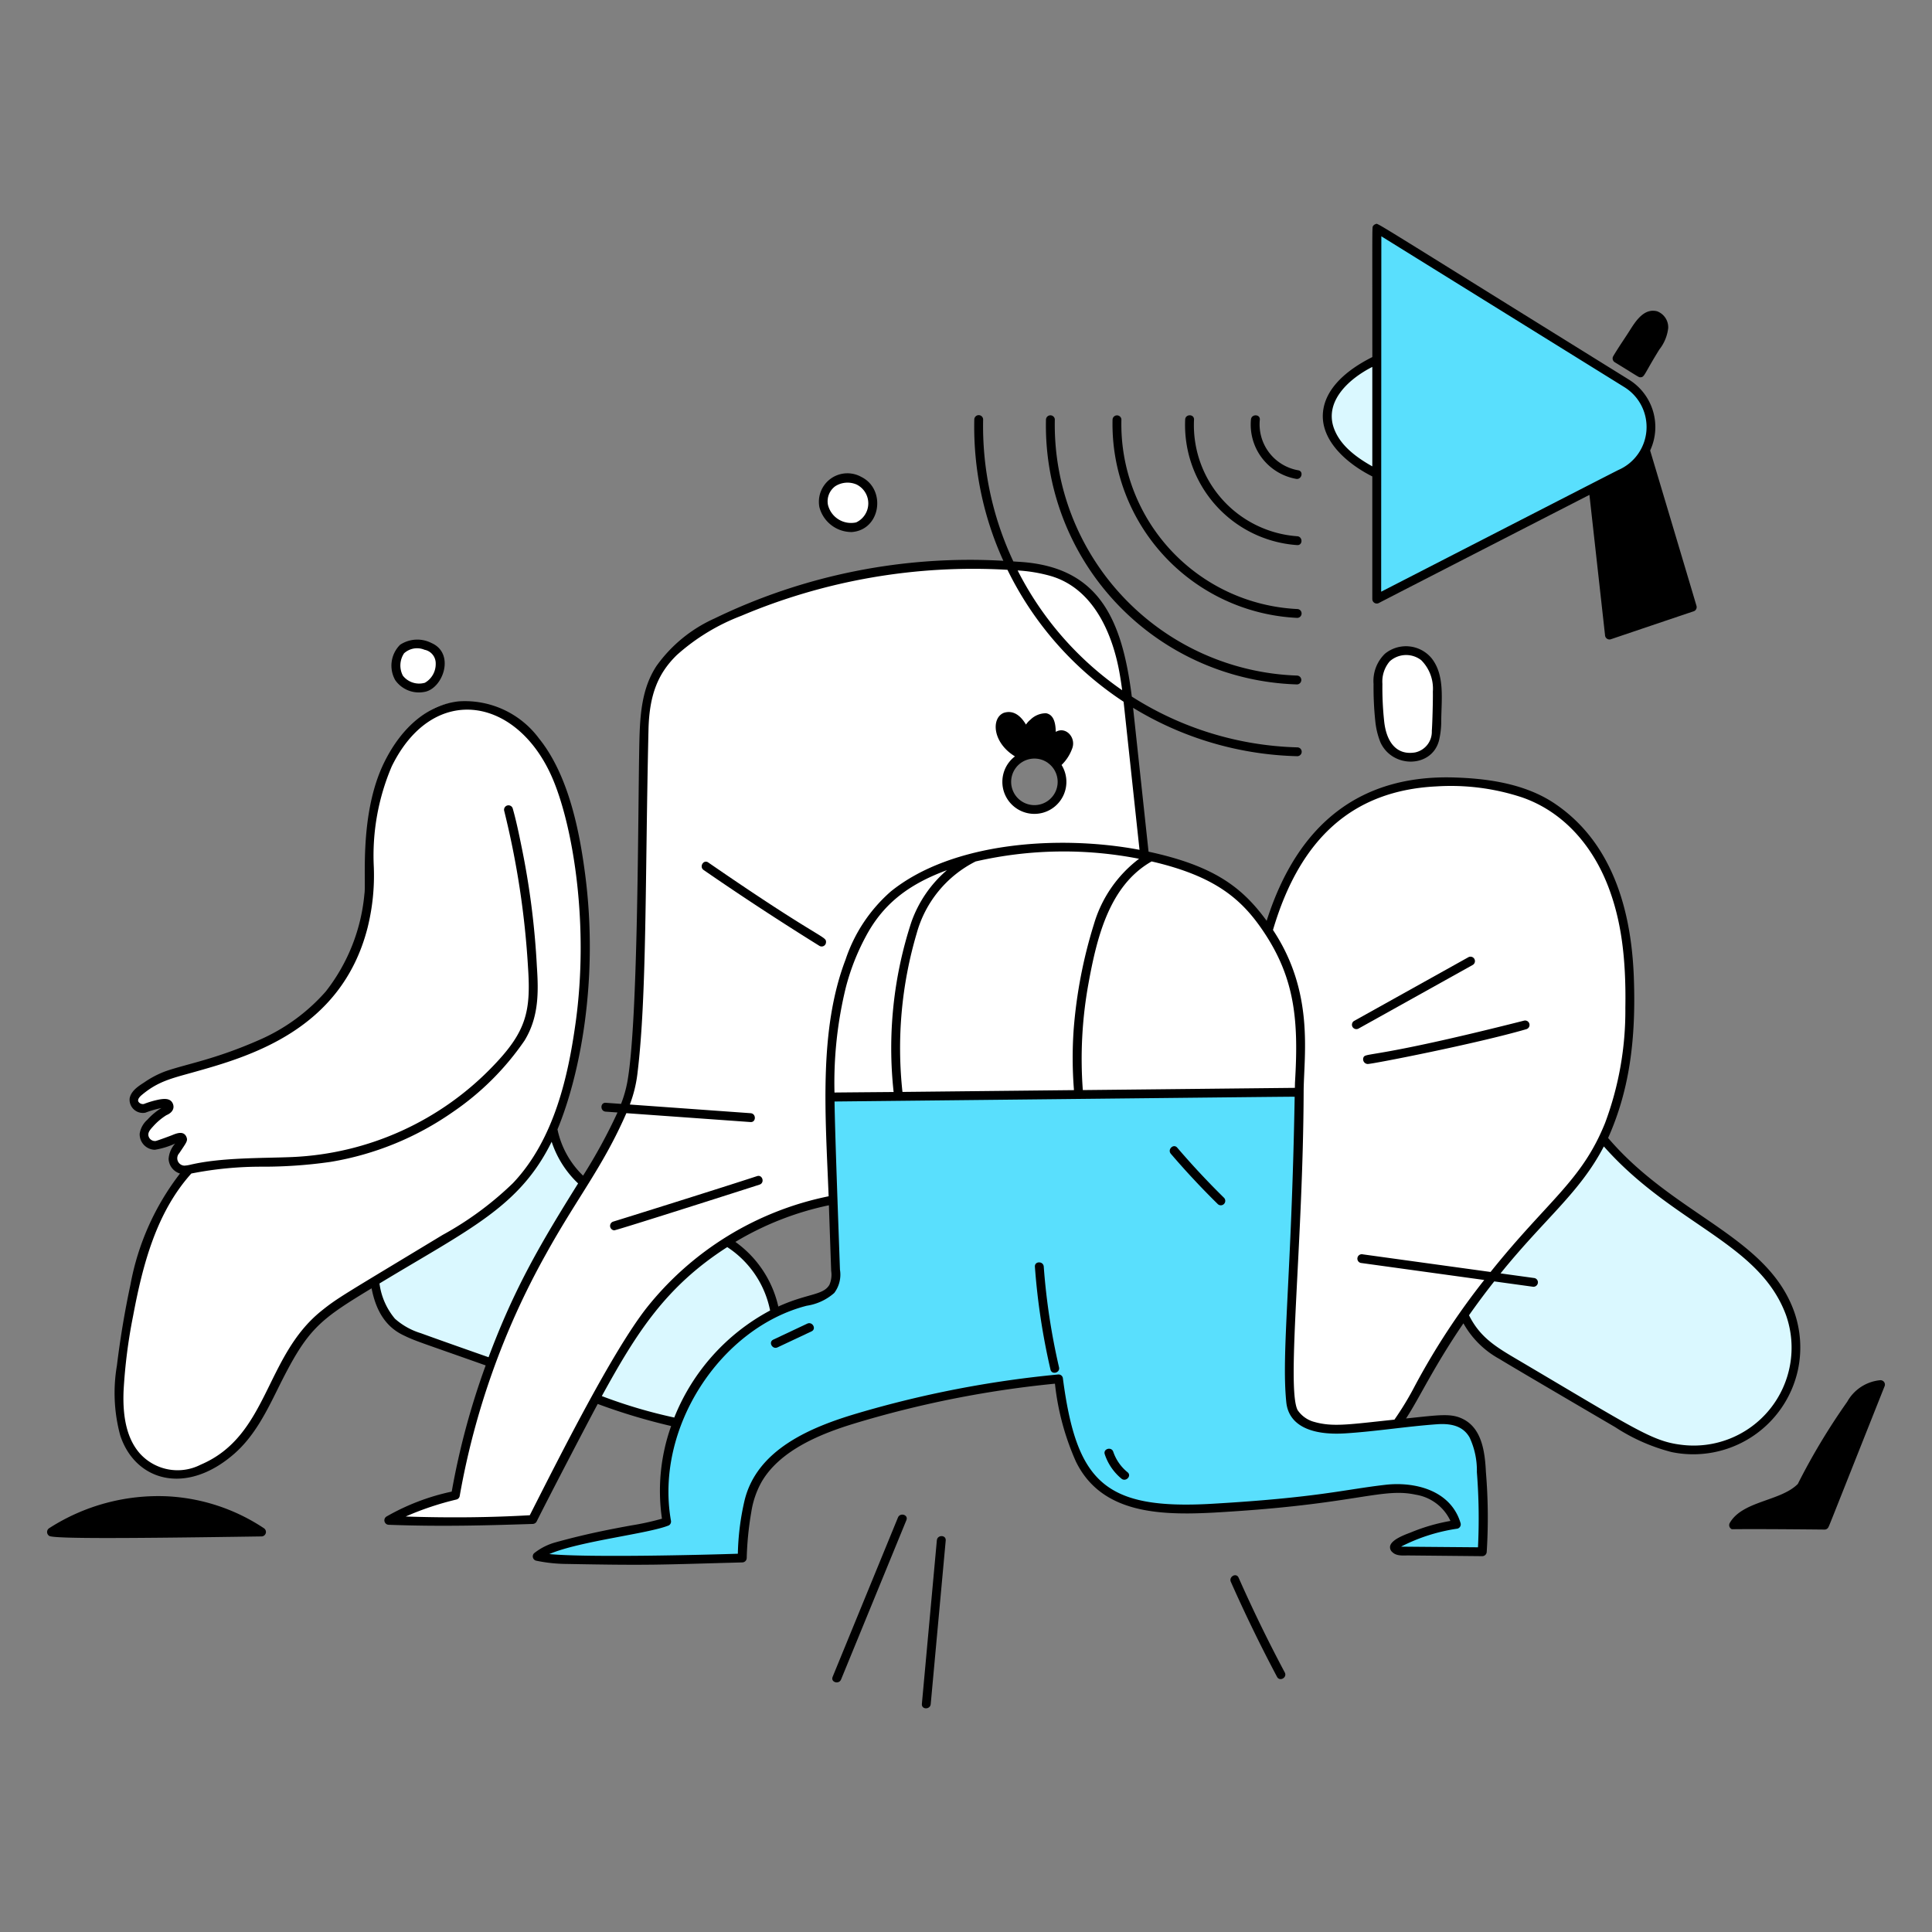
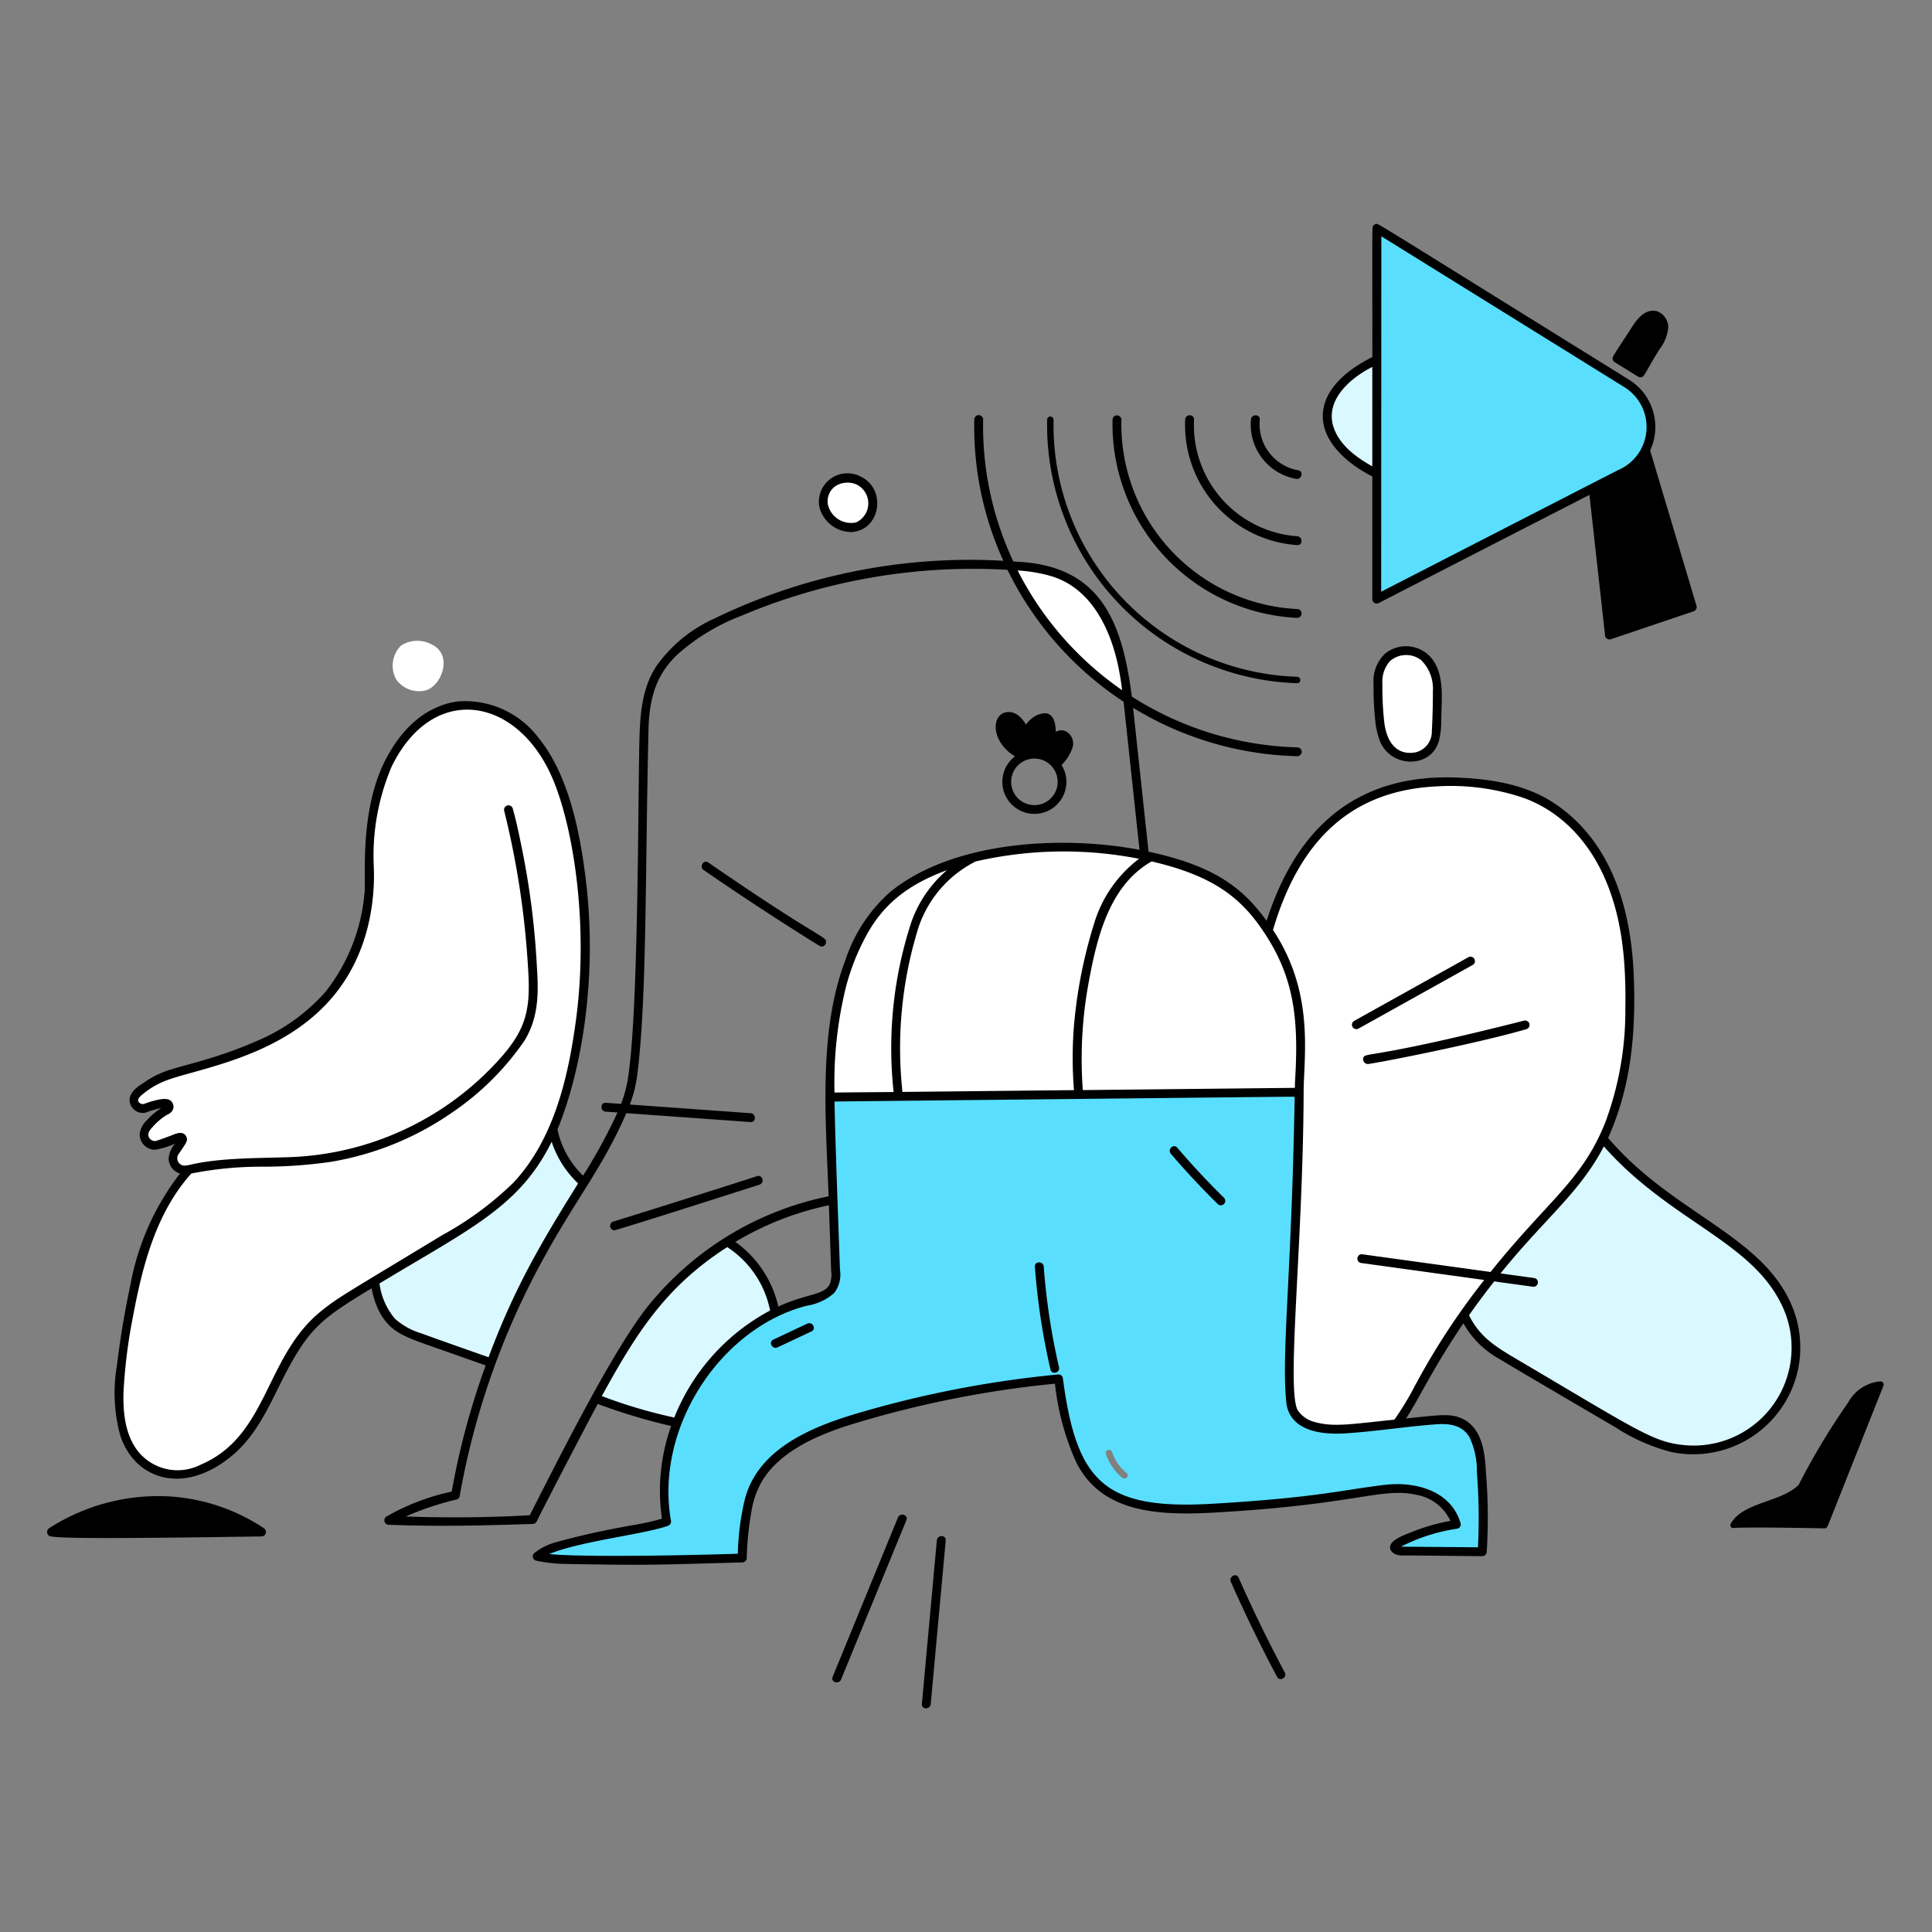
<svg xmlns="http://www.w3.org/2000/svg" fill="none" viewBox="0 0 200 200" id="Marketing-Target--Streamline-New-York">
  <rect x="0" y="0" width="200" height="200" fill="#808080" stroke="none" />
  <desc>
    Marketing Target Streamline Illustration: https://streamlinehq.com
  </desc>
  <path fill="#daf8ff" d="M186 137.211c-0.986 -4.713 -4.876 -7.786 -8.756 -10.452 -3.936 -2.7 -7.615 -5.036 -10.919 -8.937 -2.507 5.308 -6.247 7.888 -11.226 14.09l3.735 0.516a0.336 0.336 0 0 1 0.202 0.156 0.336 0.336 0 0 1 0.031 0.253 0.342 0.342 0 0 1 -0.41 0.233l-4.027 -0.556c-1.213 1.54 -2.6 3.463 -3.138 4.238 1.5 2.907 3.708 3.8 9.631 7.285 7.315 4.3 9.263 5.6 11.927 6.16 1.783 0.374 3.63 0.296 5.375 -0.225a10.934 10.934 0 0 0 7.365 -7.385c0.517 -1.747 0.589 -3.594 0.21 -5.376Z" stroke-width="1" />
  <path fill="#daf8ff" d="M75.9 128.551a31.96 31.96 0 0 0 -10.3 10.1c-1.39 2.19 -2.572 4.281 -3.8 6.533a62.226 62.226 0 0 0 7.828 2.344 21.4 21.4 0 0 1 10.856 -12.1 11.155 11.155 0 0 0 -4.584 -6.877Z" stroke-width="1" />
  <path fill="#daf8ff" d="M57.563 116.9a20.292 20.292 0 0 1 -7.1 8.878c-2.584 1.845 -4.243 2.738 -11.923 7.385 0.374 2.107 1.262 3.969 3.193 4.914 1.055 0.497 2.142 0.923 3.253 1.275 1.271 0.426 4.887 1.725 5.435 1.917a83.866 83.866 0 0 1 3.344 -7.871 116.234 116.234 0 0 1 6.606 -11.5 9.378 9.378 0 0 1 -2.808 -4.998Z" stroke-width="1" />
  <path fill="#ffffff" d="M160.833 83.26c-2.949 -1.973 -6.652 -2.52 -10.14 -2.646 -10.285 -0.37 -16.472 5.154 -19.529 14.982 3.279 4.542 4.022 9.2 3.766 14.8 -0.237 5.186 0.093 3.633 -0.659 19.83 -0.394 8.48 -0.855 14.233 -0.055 15.8a3.142 3.142 0 0 0 1.707 1.26 9.025 9.025 0 0 0 3.335 0.3c1.346 -0.114 5.737 -0.568 6.027 -0.6 1.931 -2.807 3.579 -7.179 9.345 -14.479l-13.755 -1.9a0.336 0.336 0 0 1 -0.243 -0.28 0.335 0.335 0 0 1 0.01 -0.13 0.34 0.34 0 0 1 0.41 -0.233l14.047 1.938c0.787 -0.98 1.59 -1.947 2.422 -2.889 4.989 -5.651 10.5 -9.7 11.366 -21.5 0.674 -9.113 -0.387 -19.123 -8.054 -24.253Zm-20.285 23.123c-0.375 0.209 -0.711 -0.367 -0.336 -0.575l11.868 -6.615c0.376 -0.209 0.711 0.367 0.337 0.576l-11.869 6.614Zm17.426 0.032c-2.672 0.778 -9.579 2.436 -16.324 3.594 -0.42 0.072 -0.6 -0.57 -0.177 -0.642 5.822 -1 10.023 -1.991 16.324 -3.594a0.334 0.334 0 0 1 0.177 0.642Z" stroke-width="1" />
-   <path fill="#ffffff" d="M117.14 73.031a34.15 34.15 0 0 1 -13.086 -14.84A60.908 60.908 0 0 0 74 64.14a14.892 14.892 0 0 0 -5.956 4.869c-1.587 2.417 -1.7 5.319 -1.759 8.118 -0.144 7.309 -0.112 28.808 -1.249 34.939 -0.15 0.801 -0.379 1.584 -0.683 2.34l13.34 0.954c0.426 0.03 0.428 0.7 0 0.666l-13.6 -0.973c-3.511 8.155 -13.43 18.334 -17.242 39.463a23.208 23.208 0 0 0 -6.8 2.586 0.336 0.336 0 0 0 0.168 0.621c4.968 0.186 9.941 0.2 14.905 -0.088a0.33 0.33 0 0 0 0.287 -0.165c1.186 -2.385 6.6 -12.68 6.706 -12.877 3.7 -6.737 6.674 -11.5 13.167 -15.643a30.98 30.98 0 0 1 10.641 -4.336c-0.154 -4.077 -0.428 -10.019 -0.292 -13.922a35.07 35.07 0 0 1 2.007 -11.309 16.176 16.176 0 0 1 4.648 -7 21.2 21.2 0 0 1 8.416 -3.941 0.359 0.359 0 0 1 0.3 -0.074 41.844 41.844 0 0 1 17.776 -0.1c-0.03 -0.25 -1.571 -14.631 -1.64 -15.237Zm-38.552 49.482c-1.1 0.36 -11.025 3.53 -14.9 4.71 -0.412 0.126 -0.587 -0.517 -0.177 -0.642 1.1 -0.336 11.051 -3.446 14.9 -4.71 0.409 -0.134 0.583 0.509 0.177 0.642Zm6.3 -24.7a296.842 296.842 0 0 1 -11.979 -7.847c-0.351 -0.242 -0.018 -0.819 0.336 -0.575 3.92 2.7 7.861 5.289 11.98 7.847 0.366 0.221 0.032 0.797 -0.334 0.57l-0.003 0.005Zm25.995 -20.385a4.186 4.186 0 0 1 -1.16 1.735 3.19 3.19 0 0 1 -3.265 4.905 3.185 3.185 0 0 1 -2.51 -2.5 3.185 3.185 0 0 1 1.349 -3.276c-2.362 -1.314 -2.625 -3.85 -1.343 -4.371a1.49 1.49 0 0 1 1.482 0.332c0.309 0.294 0.568 0.636 0.766 1.014a2.18 2.18 0 0 1 0.544 -0.66 2.139 2.139 0 0 1 1.541 -0.637c0.8 0.148 0.892 1.23 0.879 2.049a1.105 1.105 0 0 1 1.072 -0.211c0.023 0.018 0.051 0.03 0.08 0.034a1.303 1.303 0 0 1 0.568 1.581l-0.003 0.005Z" stroke-width="1" />
  <path fill="#ffffff" d="M110.077 59.27a15.31 15.31 0 0 0 -5.268 -1.029 33.497 33.497 0 0 0 12.228 13.941c-0.631 -5.014 -1.9 -10.782 -6.96 -12.913Z" stroke-width="1" />
  <path fill="#ffffff" d="M101 88.364a0.326 0.326 0 0 1 0.117 0.6 12.831 12.831 0 0 0 -4.034 3.184 13.3 13.3 0 0 0 -2.31 4.439 42.307 42.307 0 0 0 -1.463 16.571l18 -0.189a42.542 42.542 0 0 1 0.753 -12.166c0.926 -4.874 2.5 -10.088 6.916 -12.414a0.318 0.318 0 0 1 0.214 -0.03 41.766 41.766 0 0 0 -18.193 0.005Z" stroke-width="1" />
  <path fill="#ffffff" d="M129.654 93.721c-2.742 -3.076 -6.323 -4.435 -10.395 -5.343a0.326 0.326 0 0 1 0.2 0.412c-0.045 0.133 -0.133 0.174 -0.267 0.247 -4.421 2.446 -5.751 7.83 -6.651 12.8a43.714 43.714 0 0 0 -0.568 11.126l22.518 -0.237a0.337 0.337 0 0 1 0.333 0.333c-0.031 -3.978 1.588 -11.759 -5.17 -19.338Z" stroke-width="1" />
  <path fill="#ffffff" d="M92.288 92.38a16.176 16.176 0 0 0 -4.648 7c-1.71 4.475 -2.071 9.417 -2.043 14.189a0.338 0.338 0 0 1 0.333 -0.332c1.748 -0.021 5.913 -0.065 6.718 -0.072A41.33 41.33 0 0 1 94.461 95.5a12.563 12.563 0 0 1 6.243 -7.06 21.182 21.182 0 0 0 -8.416 3.94Z" stroke-width="1" />
  <path fill="#000000" d="M27.25 158.305a19.99 19.99 0 0 0 -18.621 -1.818 17.056 17.056 0 0 0 -3.48 1.818l-0.012 0.013a0.344 0.344 0 0 0 -0.133 0.301 0.352 0.352 0 0 0 0.176 0.279c0.1 0.059 -1.384 0.372 21.9 0.027a0.336 0.336 0 0 0 0.17 -0.62Z" stroke-width="1" />
  <path fill="#ffffff" d="M60.436 90.543c-0.619 -4.748 -1.76 -10.32 -4.763 -14.03a9.999 9.999 0 0 0 -7.988 -3.8c-2.572 0.015 -4.139 1.358 -5.628 3.01 -3.966 4.4 -4.03 9.526 -3.962 15.415a18.237 18.237 0 0 1 -0.388 5.035c-1.332 6.22 -5.866 10.4 -11.7 12.7 -5.969 2.356 -7.244 2.09 -9.374 3.081a9.265 9.265 0 0 0 -2.06 1.32c-0.223 0.188 -0.524 0.527 -0.353 0.835a0.68 0.68 0 0 0 0.7 0.3 9.188 9.188 0 0 1 1.634 -0.471c0.453 -0.068 1.023 -0.141 1.229 0.383a0.683 0.683 0 0 1 -0.049 0.607 1.44 1.44 0 0 1 -0.554 0.4c-0.514 0.318 -0.98 0.707 -1.386 1.156 -0.3 0.333 -0.7 0.722 -0.525 1.212a0.816 0.816 0 0 0 0.864 0.545c0.51 -0.144 1.01 -0.319 1.5 -0.523 0.445 -0.16 1.262 -0.629 1.543 0.019 0.148 0.342 0 0.486 -0.728 1.575a0.895 0.895 0 0 0 -0.154 0.944 0.885 0.885 0 0 0 0.791 0.538c0.651 -0.053 0.552 -0.127 1.9 -0.339a74.644 74.644 0 0 1 9.2 -0.548 30.643 30.643 0 0 0 21.033 -9.555c3.377 -3.521 3.871 -5.6 3.568 -10.191a88.238 88.238 0 0 0 -2.476 -16.274 0.333 0.333 0 0 1 0.642 -0.177 82.41 82.41 0 0 1 2.5 16.338c0.185 2.782 0.182 5.245 -1.259 7.6a27.992 27.992 0 0 1 -7.362 7.345 30.628 30.628 0 0 1 -12.615 5.16 48.17 48.17 0 0 1 -7.027 0.494c-5.845 0.06 -7.467 0.939 -8.347 0.762a26.464 26.464 0 0 0 -5.23 11.6 94.713 94.713 0 0 0 -1.392 8.3 16.886 16.886 0 0 0 0.315 7.2c1.527 4.728 6.7 6.153 11.571 1.927 4.293 -3.72 4.957 -10.235 9.473 -13.969 1.791 -1.48 3.2 -2.234 8.49 -5.438 6.979 -4.223 12.351 -6.681 15.5 -14.129 2.609 -6.182 4.172 -16.351 2.867 -26.357Z" stroke-width="1" />
  <path fill="#ffffff" d="M44.62 66.682a3.093 3.093 0 0 0 -3.119 0.158 2.94 2.94 0 0 0 -0.478 3.506 2.883 2.883 0 0 0 2.848 1.165c1.778 -0.249 3.18 -3.763 0.749 -4.829Z" stroke-width="1" />
  <path fill="#000000" d="M175.5 62.753c-0.174 -0.628 -4.387 -14.7 -4.815 -16.135a6.05 6.05 0 0 1 -2.867 2.777c-0.856 0.423 -3.178 1.632 -3.178 1.632l1.636 14.706a0.34 0.34 0 0 0 0.133 0.263 0.34 0.34 0 0 0 0.289 0.058s8.212 -2.778 8.57 -2.89a0.34 0.34 0 0 0 0.232 -0.41Z" stroke-width="1" />
  <path fill="#ffffff" d="M89.119 49.488a2.827 2.827 0 0 0 -4.173 2.978 3.3 3.3 0 0 0 3.225 2.486c2.878 -0.22 3.415 -4.238 0.948 -5.464Z" stroke-width="1" />
  <path fill="#daf8ff" d="M137.3 41.65c-1.111 3.216 1.841 6.08 4.89 7.593V37.027c-2 0.99 -4.136 2.428 -4.89 4.622Z" stroke-width="1" />
  <path fill="#ffffff" d="M148.094 68.215a3.322 3.322 0 0 0 -4.643 -0.447 3.884 3.884 0 0 0 -1.136 3.029 33.588 33.588 0 0 0 0.181 3.858c0.073 0.742 0.252 1.47 0.53 2.161 1.236 2.633 5.173 2.512 5.833 -0.254a8.588 8.588 0 0 0 0.214 -1.937c0.016 -2.295 0.385 -4.691 -0.979 -6.41Z" stroke-width="1" />
  <path fill="#59dffd" d="m168.56 39.4 -25.873 -16.058a0.337 0.337 0 0 0 -0.5 0.287v38.386a0.331 0.331 0 0 0 0.169 0.285 0.335 0.335 0 0 0 0.331 0.002c1.152 -0.617 24.276 -12.484 25.132 -12.907a5.661 5.661 0 0 0 0.741 -9.995Z" stroke-width="1" />
  <path fill="#000000" d="M171.512 32.344c-1.42 -0.366 -2.294 1.328 -2.929 2.3 -0.5 0.76 -1.009 1.513 -1.475 2.294a0.337 0.337 0 0 0 0.119 0.456l2.415 1.494a0.336 0.336 0 0 0 0.456 -0.12c0.524 -0.89 1.036 -1.79 1.583 -2.669 0.487 -0.619 0.794 -1.36 0.886 -2.143a1.651 1.651 0 0 0 -1.055 -1.612Z" stroke-width="1" />
  <path fill="#000000" d="M194.667 143a4.203 4.203 0 0 0 -3.341 2.179 72.971 72.971 0 0 0 -5.127 8.525c-1.786 1.812 -5.732 1.774 -7.025 4.01a0.323 0.323 0 0 0 -0.041 0.125 0.349 0.349 0 0 0 0.069 0.248 0.343 0.343 0 0 0 0.1 0.085c0.113 0.064 -0.485 -0.159 9.574 0.044a0.309 0.309 0 0 0 0.3 -0.216c0.073 -0.1 0.053 -0.1 5.81 -14.579a0.335 0.335 0 0 0 -0.319 -0.421Z" stroke-width="1" />
  <path fill="#daf8ff" d="M118.981 88.393c-2.818 1.478 -4.595 4.312 -5.621 7.321a49.3 49.3 0 0 0 -2.088 10.836 41.734 41.734 0 0 0 0.04 6.423l0.665 -0.007a43.714 43.714 0 0 1 0.568 -11.126c0.925 -5.113 2.243 -10.379 6.772 -12.872a0.335 0.335 0 0 0 0.117 -0.454 0.333 0.333 0 0 0 -0.453 -0.12Z" stroke-width="1" />
  <path fill="#daf8ff" d="M100.782 88.393a12.6 12.6 0 0 0 -6.321 7.107 41.344 41.344 0 0 0 -1.813 17.67l0.663 -0.007a42.311 42.311 0 0 1 1.463 -16.571 12.033 12.033 0 0 1 6.189 -7.533c0.053 -0.028 0.1 -0.061 0.155 -0.09a0.328 0.328 0 0 0 0.151 -0.2 0.324 0.324 0 0 0 -0.037 -0.248 0.346 0.346 0 0 0 -0.45 -0.128Z" stroke-width="1" />
  <path fill="#59dffd" d="M153.679 152.379c-0.086 -1.885 -0.34 -4.311 -2.2 -5.315 -1.685 -0.908 -3.25 -0.232 -12.219 0.526a9.025 9.025 0 0 1 -3.335 -0.3 3.142 3.142 0 0 1 -1.707 -1.26c-1.205 -2.364 0.585 -17.983 0.612 -32.966a0.34 0.34 0 0 0 -0.098 -0.235 0.338 0.338 0 0 0 -0.235 -0.098l-48.565 0.512a0.337 0.337 0 0 0 -0.333 0.332c-0.015 3.911 0.141 5.289 0.569 17.966a2.75 2.75 0 0 1 -0.2 1.52c-0.691 1.177 -2.453 0.952 -5.489 2.368A21.196 21.196 0 0 0 68.647 157.3c-1.841 0.638 -5.39 0.9 -11.08 2.473a6.093 6.093 0 0 0 -2.21 1.109 0.338 0.338 0 0 0 0 0.469 0.33 0.33 0 0 0 0.147 0.088c1.053 0.219 2.125 0.332 3.2 0.338 8.7 0.16 9.3 0.078 18.122 -0.159a0.338 0.338 0 0 0 0.333 -0.334 33.35 33.35 0 0 1 0.474 -4.771 9.401 9.401 0 0 1 1.061 -3.131c1.879 -3.285 5.967 -4.991 9.567 -6.1A108.261 108.261 0 0 1 109.3 143.1a26.948 26.948 0 0 0 2.165 8.123c2.884 5.948 9.911 5.533 16.494 5.088 12.663 -0.855 15.17 -2.446 18.6 -1.708a4.9 4.9 0 0 1 3.748 2.939 18.576 18.576 0 0 0 -4.031 1.134c-0.524 0.214 -3 1 -2.065 1.914 0.408 0.4 1.095 0.3 1.607 0.3l7.613 0.075a0.34 0.34 0 0 0 0.333 -0.334 56.683 56.683 0 0 0 -0.085 -8.252Zm-31.906 -33.491a82.089 82.089 0 0 0 4.823 5.17c0.306 0.3 -0.165 0.772 -0.471 0.471a81.58 81.58 0 0 1 -4.823 -5.17c-0.278 -0.324 0.192 -0.797 0.471 -0.471Zm-5.6 34.086a5.393 5.393 0 0 1 -1.69 -2.47c-0.136 -0.409 0.506 -0.582 0.642 -0.178 0.291 0.855 0.817 1.61 1.519 2.177 0.333 0.271 -0.144 0.741 -0.471 0.471Zm-7.307 -11.227a69.36 69.36 0 0 1 -1.608 -10.621c-0.032 -0.428 0.635 -0.425 0.666 0a68.204 68.204 0 0 0 1.585 10.444c0.097 0.418 -0.546 0.594 -0.643 0.177ZM80.1 138.792l3.52 -1.657c0.386 -0.182 0.724 0.392 0.336 0.575l-3.52 1.657c-0.384 0.182 -0.721 -0.393 -0.336 -0.575Z" stroke-width="1" />
  <path fill="#000000" d="M85.228 97.233a298.187 298.187 0 0 1 -11.98 -7.847c-0.354 -0.244 -0.687 0.333 -0.336 0.575 4 2.761 7.977 5.361 11.979 7.847 0.366 0.227 0.7 -0.349 0.337 -0.575Z" stroke-width="1" />
  <path fill="#000000" d="M77.7 116.026c0.428 0.031 0.426 -0.636 0 -0.666l-15 -1.073c-0.428 -0.031 -0.426 0.635 0 0.666l15 1.073Z" stroke-width="1" />
  <path fill="#000000" d="m93.073 157.137 -6.765 16.5c-0.162 0.4 0.482 0.569 0.643 0.177l6.764 -16.5c0.163 -0.396 -0.481 -0.569 -0.642 -0.177Z" stroke-width="1" />
  <path fill="#000000" d="M132.882 173.194a154.267 154.267 0 0 1 -4.778 -9.826c-0.173 -0.391 -0.748 -0.053 -0.575 0.336a152.942 152.942 0 0 0 4.778 9.826c0.201 0.379 0.776 0.043 0.575 -0.336Z" stroke-width="1" />
  <path fill="#000000" d="M141.052 129.974a0.343 0.343 0 0 0 -0.41 0.233 0.335 0.335 0 0 0 0.031 0.253 0.34 0.34 0 0 0 0.202 0.157l17.782 2.453a0.346 0.346 0 0 0 0.252 -0.034 0.344 0.344 0 0 0 0.158 -0.199 0.336 0.336 0 0 0 -0.031 -0.253 0.336 0.336 0 0 0 -0.202 -0.156l-17.782 -2.454Z" stroke-width="1" />
  <path fill="#000000" d="m140.548 106.383 11.869 -6.614c0.374 -0.209 0.039 -0.785 -0.337 -0.576l-11.868 6.615c-0.375 0.208 -0.039 0.784 0.336 0.575Z" stroke-width="1" />
-   <path fill="#000000" d="M141.473 109.367c-0.421 0.072 -0.243 0.714 0.177 0.642 6.864 -1.18 13.951 -2.9 16.324 -3.594a0.334 0.334 0 0 0 0.074 -0.608 0.334 0.334 0 0 0 -0.251 -0.034c-6.149 1.561 -10.462 2.587 -16.324 3.594Z" stroke-width="1" />
+   <path fill="#000000" d="M141.473 109.367c-0.421 0.072 -0.243 0.714 0.177 0.642 6.864 -1.18 13.951 -2.9 16.324 -3.594c-6.149 1.561 -10.462 2.587 -16.324 3.594Z" stroke-width="1" />
  <path fill="#000000" d="M78.411 121.871c-3.853 1.263 -13.8 4.374 -14.9 4.71 -0.41 0.125 -0.235 0.768 0.177 0.642 3.879 -1.18 13.806 -4.35 14.9 -4.71 0.406 -0.133 0.232 -0.776 -0.177 -0.642Z" stroke-width="1" />
  <path fill="#000000" d="M97.107 159.46c-0.4 4.4 -1.55 16.942 -1.55 16.942 -0.039 0.427 0.627 0.424 0.666 0l1.55 -16.942c0.039 -0.427 -0.627 -0.424 -0.666 0Z" stroke-width="1" />
  <path fill="#000000" d="M134.371 48.807a4.935 4.935 0 0 1 -4.081 -5.37c0.043 -0.426 -0.628 -0.424 -0.666 0a5.609 5.609 0 0 0 4.57 6.013c0.419 0.076 0.6 -0.57 0.177 -0.643Z" stroke-width="1" />
  <path fill="#000000" d="M134.283 56.3c0.427 0.032 0.425 -0.634 0 -0.666a11.7 11.7 0 0 1 -10.8 -12.2c0.018 -0.429 -0.648 -0.428 -0.667 0A12.354 12.354 0 0 0 134.283 56.3Z" stroke-width="1" />
  <path fill="#000000" d="M115.292 43.437a19.883 19.883 0 0 0 18.991 20.4c0.428 0.019 0.427 -0.647 0 -0.666a19.19 19.19 0 0 1 -18.325 -19.735c0.013 -0.428 -0.653 -0.427 -0.666 0.001Z" stroke-width="1" />
  <path fill="#000000" d="M108.4 43.437a26.76 26.76 0 0 0 25.879 27.29c0.429 0.013 0.428 -0.653 0 -0.667a26.072 26.072 0 0 1 -25.212 -26.623 0.336 0.336 0 0 0 -0.334 -0.316 0.333 0.333 0 0 0 -0.333 0.316Z" stroke-width="1" />
  <path fill="#000000" d="M134.283 78.158a0.332 0.332 0 0 0 0.235 -0.569 0.332 0.332 0 0 0 -0.235 -0.097 33.532 33.532 0 0 1 -32.645 -34.055 0.331 0.331 0 0 0 -0.333 -0.333 0.332 0.332 0 0 0 -0.333 0.333c-0.501 18.137 14.212 34.231 33.311 34.721Z" stroke-width="1" />
  <path fill="#000000" d="M110.321 75.837a0.164 0.164 0 0 1 -0.08 -0.034 1.108 1.108 0 0 0 -1.072 0.211c0.013 -0.819 -0.073 -1.9 -0.879 -2.049a2.147 2.147 0 0 0 -1.541 0.637 2.183 2.183 0 0 0 -0.544 0.66 3.89 3.89 0 0 0 -0.766 -1.014 1.494 1.494 0 0 0 -1.482 -0.332c-1.273 0.517 -1.027 3.052 1.343 4.37a3.166 3.166 0 0 1 4.426 0.872 4.182 4.182 0 0 0 1.16 -1.735 1.304 1.304 0 0 0 -0.565 -1.586Z" stroke-width="1" />
  <g>
    <path fill="#000000" d="M186.129 141.776a11.175 11.175 0 0 0 -0.369 -5.913c-2.759 -7.893 -12.418 -10 -19.289 -18.062 2.1 -4.71 2.92 -9.856 2.661 -16.671 -0.32 -8.488 -3.09 -14.536 -8.23 -17.974 -3.255 -2.178 -7.383 -2.565 -10.2 -2.667 -9.741 -0.351 -16.33 4.64 -19.578 14.832 -2.488 -3.4 -5.35 -5.678 -12.227 -7.156l-1.6 -14.893a34.207 34.207 0 0 0 17 5.01 0.46 0.46 0 0 0 0.324 -0.781 0.46 0.46 0 0 0 -0.324 -0.134 33.5 33.5 0 0 1 -17.133 -5.258c-1.006 -7.944 -3.345 -13.352 -11.437 -13.935 -0.155 -0.011 -0.7 -0.045 -0.825 -0.053a32.882 32.882 0 0 1 -3.128 -14.688 0.457 0.457 0 1 0 -0.916 0 33.46 33.46 0 0 0 3.008 14.62 60.592 60.592 0 0 0 -29.907 5.974 14.82 14.82 0 0 0 -6 4.913c-1.543 2.35 -1.719 5.1 -1.779 8.184 -0.147 7.438 -0.109 28.779 -1.247 34.919a12.341 12.341 0 0 1 -0.642 2.231l-1.573 -0.113c-0.6 -0.043 -0.607 0.873 -0.018 0.916l1.223 0.087a56.348 56.348 0 0 1 -3.564 6.538 9.275 9.275 0 0 1 -2.649 -4.789c2.323 -5.6 4.291 -15.46 2.866 -26.387 -0.546 -4.185 -1.636 -10.2 -4.789 -14.093a9.538 9.538 0 0 0 -8.306 -3.828c-3.119 0.344 -5.85 2.575 -7.688 6.28 -2.658 5.36 -1.861 12.52 -2.068 13.652a19.163 19.163 0 0 1 -4 10.1 19.588 19.588 0 0 1 -6.91 5.028c-4.655 2.045 -7.548 2.478 -9.726 3.248a9.895 9.895 0 0 0 -2.146 1.129c-0.611 0.392 -1.373 0.878 -1.521 1.657a1.37 1.37 0 0 0 1.631 1.485 9.921 9.921 0 0 1 1.655 -0.478 6.449 6.449 0 0 0 -1.449 1.206 2.41 2.41 0 0 0 -0.8 1.456 1.61 1.61 0 0 0 1.567 1.657 8.212 8.212 0 0 0 2.106 -0.643 2.635 2.635 0 0 0 -0.678 1.588 1.659 1.659 0 0 0 1.179 1.514 26.708 26.708 0 0 0 -5.128 11.5 94.457 94.457 0 0 0 -1.4 8.363 16.828 16.828 0 0 0 0.342 7.249c1.553 4.713 6.8 6.265 11.8 1.9 2.084 -1.823 3.32 -4.317 4.514 -6.731 3.048 -6.163 4.13 -7.022 9.706 -10.4 0.465 2.411 1.522 3.991 3.228 4.827 1.321 0.647 1.619 0.689 8.582 3.155a77.98 77.98 0 0 0 -3.515 13.063 23.372 23.372 0 0 0 -6.755 2.582 0.462 0.462 0 0 0 0.227 0.853c5.5 0.207 10.376 0.059 14.91 -0.087a0.479 0.479 0 0 0 0.4 -0.234c1.188 -2.392 5.319 -10.312 6.332 -12.187a62.5 62.5 0 0 0 7.6 2.285 19.994 19.994 0 0 0 -0.951 9.592c-1.06 0.3 -2.139 0.536 -3.228 0.707 -1.9 0.35 -4.49 0.828 -7.746 1.731a6.195 6.195 0 0 0 -2.267 1.142 0.46 0.46 0 0 0 0.21 0.766c1.06 0.222 2.14 0.336 3.223 0.34 8.678 0.161 9.226 0.082 18.129 -0.159a0.465 0.465 0 0 0 0.454 -0.455c0.042 -1.594 0.2 -3.183 0.473 -4.754a9.244 9.244 0 0 1 1.046 -3.089c1.938 -3.39 6.347 -5.072 9.495 -6.043a107.94 107.94 0 0 1 20.894 -4.162 26.832 26.832 0 0 0 2.16 8.041c2.948 6.082 10.209 5.592 16.614 5.159 12.585 -0.849 15.2 -2.435 18.567 -1.71a4.797 4.797 0 0 1 3.6 2.718 19.48 19.48 0 0 0 -4.123 1.2c-0.693 0.261 -1.984 0.746 -2.122 1.41a0.665 0.665 0 0 0 0.236 0.626c0.446 0.433 1.13 0.331 1.693 0.338l7.617 0.074a0.468 0.468 0 0 0 0.316 -0.132 0.469 0.469 0 0 0 0.139 -0.313 56.757 56.757 0 0 0 -0.085 -8.278c-0.1 -2.127 -0.441 -4.434 -2.267 -5.419 -1.293 -0.7 -2.5 -0.47 -6 -0.113 1.341 -2.022 2.8 -5.248 5.941 -9.848a9.47 9.47 0 0 0 3.7 3.674c1.542 0.949 11.913 7.016 12.016 7.077a19.567 19.567 0 0 0 5.828 2.575 11.091 11.091 0 0 0 13.091 -8.541Zm-173.336 2.2c0.144 -2.604 0.473 -5.194 0.985 -7.751 0.99 -5.273 2.4 -10.707 6.028 -14.743 2.43 -0.48 4.903 -0.717 7.38 -0.706a49.133 49.133 0 0 0 7.045 -0.5A30.929 30.929 0 0 0 46.9 115.1a28.293 28.293 0 0 0 7.4 -7.381c1.488 -2.436 1.454 -5.021 1.277 -7.675a82.632 82.632 0 0 0 -1.587 -12.397c-0.267 -1.31 -0.544 -2.662 -0.917 -3.971a0.459 0.459 0 0 0 -0.884 0.24 88.511 88.511 0 0 1 2.473 16.248c0.3 4.5 -0.171 6.591 -3.533 10.1a30.663 30.663 0 0 1 -20.948 9.516c-3.1 0.126 -7.208 0.036 -10.428 0.78a3.792 3.792 0 0 1 -0.661 0.107 0.766 0.766 0 0 1 -0.537 -1.287l0.26 -0.388c0.526 -0.783 0.635 -0.946 0.479 -1.306 -0.288 -0.665 -1.038 -0.357 -1.486 -0.172 -0.146 0.06 -1.388 0.523 -1.687 0.6a0.69 0.69 0 0 1 -0.732 -0.462c-0.137 -0.391 0.159 -0.715 0.445 -1.028 0.405 -0.46 0.875 -0.858 1.395 -1.183 0.6 -0.246 0.86 -0.694 0.672 -1.169 -0.247 -0.628 -0.946 -0.523 -1.364 -0.461a9.327 9.327 0 0 0 -1.638 0.472 0.561 0.561 0 0 1 -0.319 -0.031 0.56 0.56 0 0 1 -0.248 -0.203c-0.138 -0.25 0.181 -0.559 0.325 -0.68 1.658 -1.4 3.022 -1.714 5.241 -2.335 5.766 -1.612 15.418 -4.312 18.15 -14.984 0.519 -2.078 0.736 -4.219 0.646 -6.358 -0.17 -3.55 0.466 -7.092 1.861 -10.36 4.316 -8.8 13.158 -7.208 16.735 1.467 2.087 5.059 3.694 15.07 2.294 25.1 -0.742 5.312 -2.148 12 -6.476 16.57a33.723 33.723 0 0 1 -7.3 5.378c-10.242 6.2 -10.824 6.472 -12.568 7.881 -5.842 4.721 -5.461 12.913 -12.464 15.894a5.256 5.256 0 0 1 -6.334 -1.2c-1.231 -1.431 -1.769 -3.54 -1.649 -6.449v0.003Zm44.315 -25.78a10.417 10.417 0 0 0 2.737 4.311c-3.835 6.15 -6.565 10.757 -9.269 17.993 0 0 -4.95 -1.733 -7.008 -2.487a7.17 7.17 0 0 1 -2.684 -1.5 7.09 7.09 0 0 1 -1.6 -3.648c9.34 -5.654 14.496 -7.922 17.824 -14.672v0.003ZM153 160.176s-7.864 -0.063 -7.966 -0.068a18.61 18.61 0 0 1 5.846 -1.864 0.457 0.457 0 0 0 0.319 -0.566c-1.03 -3.466 -4.826 -4.308 -7.764 -3.974 -4.362 0.5 -6.991 1.326 -17.9 1.963 -11.16 0.65 -14.079 -2.2 -15.5 -12.943a0.455 0.455 0 0 0 -0.469 -0.441 110.122 110.122 0 0 0 -20.846 4.034c-4.77 1.414 -10.406 3.724 -11.662 9.085a26.726 26.726 0 0 0 -0.676 5.439c-3.371 0.115 -15.426 0.419 -19.519 0.037 3.123 -1.343 10.276 -2.106 12.378 -2.971a0.464 0.464 0 0 0 0.212 -0.505c-1.683 -9.623 5.158 -19.95 14.062 -22.233a5.546 5.546 0 0 0 2.848 -1.325 3.153 3.153 0 0 0 0.589 -2.406c-0.113 -3.342 -0.529 -14.382 -0.559 -17.411l31.579 -0.334c16.244 -0.172 15.735 -0.167 16.052 -0.155 -0.328 18.824 -1.39 26.494 -0.867 31.62 0.236 2.309 2.4 3.453 6.107 3.223 3.167 -0.2 6.337 -0.717 9.493 -0.943 1.707 -0.123 2.782 0.319 3.38 1.38a8.072 8.072 0 0 1 0.749 3.571 61.13 61.13 0 0 1 0.114 7.787ZM47.582 154.9a79.59 79.59 0 0 1 8.905 -25.022c3.293 -5.958 5.919 -9.065 8.354 -14.643l12.847 0.919c0.593 0.049 0.611 -0.873 0.018 -0.916L65.2 114.34c0.406 -1.066 0.674 -2.178 0.8 -3.311 0.967 -7.992 0.776 -20.074 1.131 -35.46 0.081 -3.557 0.931 -5.805 2.931 -7.757a21.437 21.437 0 0 1 6.677 -4.064 61.617 61.617 0 0 1 27.555 -4.761 34.389 34.389 0 0 0 12.02 13.656c0.115 1.044 1.474 13.715 1.648 15.33 -8.263 -1.558 -19.379 -0.831 -25.744 4.309a16.148 16.148 0 0 0 -4.686 7.056c-2.8 7.325 -2.075 16.142 -1.752 24.5a32.258 32.258 0 0 0 -18.9 11.625c-3.568 4.6 -8.933 15.281 -12.036 21.393 -4.049 0.237 -8.367 0.282 -12.844 0.132a30.693 30.693 0 0 1 5.264 -1.761 0.452 0.452 0 0 0 0.318 -0.327Zm38.28 -21.9c-0.655 1.115 -2.275 0.877 -5.291 2.252a11.28 11.28 0 0 0 -4.444 -6.69 31.221 31.221 0 0 1 9.68 -3.792l0.236 6.792c0.076 0.487 0.013 0.985 -0.181 1.438Zm1.688 -30.74a23.454 23.454 0 0 1 2.015 -5.2c1.742 -3.334 4.3 -5.45 8.461 -6.98a12.61 12.61 0 0 0 -3.682 5.375 41.856 41.856 0 0 0 -1.836 17.59c-0.867 0.006 -5.3 0.043 -6.122 0.053a41.49 41.49 0 0 1 1.164 -10.838Zm25.692 -6.586a49.408 49.408 0 0 0 -2.094 10.867c-0.149 2.1 -0.139 4.209 0.029 6.308l-17.754 0.187a41.883 41.883 0 0 1 1.47 -16.407 11.864 11.864 0 0 1 6.1 -7.45 40.609 40.609 0 0 1 16.923 -0.278 13.116 13.116 0 0 0 -4.674 6.773ZM75.285 129.1a10.202 10.202 0 0 1 4.436 6.563 21.652 21.652 0 0 0 -9.921 11.08 51.8 51.8 0 0 1 -7.5 -2.221c3.528 -6.422 6.555 -11.304 12.985 -15.422Zm58.78 -17.186c-0.014 0.228 -0.016 0.462 -0.019 0.7l-21.953 0.231a43.522 43.522 0 0 1 0.576 -10.978c0.875 -4.841 2.176 -10.211 6.546 -12.692 6.65 1.539 9.388 3.955 11.643 7.35 3.181 4.783 3.581 9.098 3.207 15.387v0.002Zm1.894 35.256a3.025 3.025 0 0 1 -1.632 -1.2c-1.172 -2.3 0.567 -17.263 0.626 -32.909 0.014 -3.829 1.152 -10.281 -3.174 -16.791 2.825 -9.591 8.37 -14.453 16.952 -14.864 2.991 -0.187 5.99 0.2 8.835 1.14 3.979 1.378 7.139 4.639 8.9 9.184 1.329 3.436 1.881 7.329 1.79 12.621a33.175 33.175 0 0 1 -2.094 11.888c-2.418 6.014 -5.905 8 -11.859 15.435l-13.219 -1.823a0.456 0.456 0 0 0 -0.555 0.332 0.456 0.456 0 0 0 0.332 0.555l12.788 1.765a73.438 73.438 0 0 0 -7.148 10.9 31.289 31.289 0 0 1 -2.151 3.558c-4.708 0.492 -6.403 0.799 -8.391 0.207v0.002Zm18.725 -14.52 3.945 0.544a0.467 0.467 0 0 0 0.558 -0.32 0.452 0.452 0 0 0 -0.335 -0.568l-3.517 -0.485c4.637 -5.74 8.179 -8.32 10.695 -13.143 7.175 8.115 16.077 9.952 18.853 17.449a10.135 10.135 0 0 1 -10.9 13.428c-3.013 -0.379 -4.813 -1.681 -17.218 -9 -2.133 -1.258 -3.617 -2.248 -4.694 -4.4a79.915 79.915 0 0 1 2.613 -3.507v0.002Zm-49.338 -73.597a15.94 15.94 0 0 1 3.367 0.558c4.8 1.364 6.507 6.616 7.1 9.625 0.129 0.659 0.242 1.368 0.353 2.215a33.48 33.48 0 0 1 -10.82 -12.398Z" stroke-width="1" />
    <path fill="#000000" d="M27.318 158.2a19.861 19.861 0 0 0 -9.938 -3.3 20.87 20.87 0 0 0 -12.313 3.314 0.47 0.47 0 0 0 -0.137 0.601 0.475 0.475 0 0 0 0.147 0.166c0.252 0.327 8.136 0.275 22.007 0.069a0.462 0.462 0 0 0 0.234 -0.85Zm-1.857 -0.066H6.946a19.434 19.434 0 0 1 18.515 0Z" stroke-width="1" />
-     <path fill="#000000" d="M43.888 71.634c1.945 -0.271 3.282 -3.971 0.782 -5.067a3.231 3.231 0 0 0 -3.249 0.177 3.05 3.05 0 0 0 -0.509 3.66 2.983 2.983 0 0 0 2.976 1.23Zm-2.062 -4a1.985 1.985 0 0 1 2.12 -0.37 1.429 1.429 0 0 1 1.159 1.429 2.235 2.235 0 0 1 -1.12 1.986 2.142 2.142 0 0 1 -2.277 -0.73 2.271 2.271 0 0 1 0.118 -2.314v-0.001Z" stroke-width="1" />
    <path fill="#000000" d="M88.18 55.077c3.011 -0.23 3.57 -4.421 0.995 -5.7a2.951 2.951 0 0 0 -4.351 3.123 3.445 3.445 0 0 0 3.356 2.577Zm-1.71 -4.746a2.359 2.359 0 0 1 2.187 -0.181 2.174 2.174 0 0 1 -0.027 3.928 2.461 2.461 0 0 1 -2.919 -1.813 1.93 1.93 0 0 1 0.759 -1.934Z" stroke-width="1" />
    <path fill="#000000" d="M143.371 67.672a3.924 3.924 0 0 0 -1.181 3.128 33.605 33.605 0 0 0 0.182 3.872 7.99 7.99 0 0 0 0.541 2.2c1.279 2.724 5.377 2.616 6.068 -0.278a8.66 8.66 0 0 0 0.216 -1.965c0.017 -2.249 0.391 -4.729 -1 -6.489a3.447 3.447 0 0 0 -4.826 -0.468Zm0.491 0.791a2.54 2.54 0 0 1 3.266 -0.117 4.163 4.163 0 0 1 1.2 3.254c0.021 0.744 -0.048 3.361 -0.107 4.057a2.189 2.189 0 0 1 -1.721 2.233c-2 0.338 -3 -1.171 -3.214 -3.248a32.197 32.197 0 0 1 -0.18 -3.853 3.234 3.234 0 0 1 0.756 -2.326Z" stroke-width="1" />
    <path fill="#000000" d="M142.061 49.32v12.7a0.467 0.467 0 0 0 0.229 0.395 0.458 0.458 0 0 0 0.456 0.005c0.781 -0.418 19.85 -10.195 21.791 -11.191l1.615 14.515a0.462 0.462 0 0 0 0.586 0.437c0.083 -0.028 8.216 -2.78 8.568 -2.891a0.46 0.46 0 0 0 0.316 -0.562c-0.138 -0.495 -4.8 -16.092 -4.8 -16.092a5.77 5.77 0 0 0 -2.193 -7.336c-27.563 -17.1 -25.925 -16.184 -26.221 -16.1a0.445 0.445 0 0 0 -0.274 0.207c-0.1 0.1 -0.07 -0.022 -0.07 13.556 -2.967 1.485 -4.718 3.341 -5.064 5.371 -0.528 3.06 2.293 5.594 5.061 6.986Zm0 -1.042c-2.159 -1.207 -3.421 -2.455 -3.964 -3.916 -1 -2.707 1.356 -5.051 3.964 -6.38v10.296Zm25.474 0.374c-0.692 0.341 -17.954 9.21 -24.557 12.6 0 -2.838 0.015 -33.833 0.018 -36.79l25.161 15.616a4.855 4.855 0 0 1 2.283 4.475 4.852 4.852 0 0 1 -2.905 4.099Zm2.641 -0.976c1.377 4.616 4.09 13.73 4.43 14.877L167 65.118l-1.6 -14.343c2.412 -1.24 3.656 -1.697 4.776 -3.1Z" stroke-width="1" />
    <path fill="#000000" d="M167.162 37.5c2.608 1.6 2.463 1.555 2.646 1.555 0.445 0 0.356 -0.279 1.971 -2.88 0.504 -0.64 0.82 -1.406 0.913 -2.214a1.77 1.77 0 0 0 -1.149 -1.737c-1.356 -0.35 -2.224 1.022 -2.856 2.024 -0.441 0.7 -1.1 1.639 -1.686 2.625a0.461 0.461 0 0 0 0.161 0.627Zm0.87 -0.54c0.312 -0.491 1.58 -2.483 1.982 -3.037 1.156 -1.6 2.031 -0.6 1.677 0.5a8.601 8.601 0 0 1 -0.962 1.714 97.112 97.112 0 0 0 -1.077 1.826l-1.62 -1.003Z" stroke-width="1" />
-     <path fill="#000000" d="M194.668 142.876a4.373 4.373 0 0 0 -3.444 2.233 67.27 67.27 0 0 0 -5.114 8.508c-1.777 1.8 -5.714 1.735 -7.044 4.036a0.46 0.46 0 0 0 0.179 0.632c0.1 0.06 -0.714 -0.047 9.633 0.056a0.439 0.439 0 0 0 0.413 -0.283c0.077 -0.118 0.139 -0.318 5.818 -14.6a0.452 0.452 0 0 0 -0.238 -0.533 0.447 0.447 0 0 0 -0.203 -0.049Zm-0.723 1.038 -5.378 13.511h-8.052c1.338 -1.008 2.472 -1.144 4.133 -1.821a6.84 6.84 0 0 0 2.261 -1.512 69.347 69.347 0 0 1 4.6 -7.787 5.36 5.36 0 0 1 2.436 -2.391Z" stroke-width="1" />
    <path fill="#000000" d="M85.509 97.52c0.021 -0.634 -0.592 -0.235 -12.19 -8.237 -0.492 -0.339 -0.962 0.447 -0.478 0.781 3.977 2.743 7.9 5.311 11.984 7.85a0.45 0.45 0 0 0 0.684 -0.395Z" stroke-width="1" />
    <path fill="#000000" d="m92.957 157.09 -6.765 16.5c-0.226 0.553 0.651 0.816 0.875 0.271l6.764 -16.5c0.226 -0.551 -0.65 -0.816 -0.874 -0.271Z" stroke-width="1" />
    <path fill="#000000" d="M128.218 163.317c-0.242 -0.546 -1.042 -0.1 -0.8 0.438a155.543 155.543 0 0 0 4.782 9.834c0.278 0.521 1.076 0.072 0.8 -0.454a150.958 150.958 0 0 1 -4.782 -9.818Z" stroke-width="1" />
    <path fill="#000000" d="m140.608 106.492 11.87 -6.614a0.464 0.464 0 0 0 0.196 -0.278 0.46 0.46 0 0 0 -0.654 -0.516l-11.87 6.616a0.464 0.464 0 0 0 -0.136 0.607 0.462 0.462 0 0 0 0.594 0.185Z" stroke-width="1" />
    <path fill="#000000" d="M141.133 109.5a0.495 0.495 0 0 0 0.234 0.586 0.485 0.485 0 0 0 0.219 0.059c0.522 0 11.256 -2.1 16.423 -3.605a0.456 0.456 0 0 0 0.311 -0.561 0.457 0.457 0 0 0 -0.554 -0.322c-16 4.057 -16.415 3.243 -16.633 3.843Z" stroke-width="1" />
    <path fill="#000000" d="M63.581 127.364c0.266 0 14.253 -4.472 15.046 -4.732 0.566 -0.185 0.307 -1.065 -0.255 -0.88 -3.87 1.269 -13.844 4.388 -14.9 4.71a0.464 0.464 0 0 0 0.109 0.902Z" stroke-width="1" />
    <path fill="#000000" d="m96.983 159.449 -1.551 16.941c-0.055 0.6 0.862 0.606 0.915 0.023l1.553 -16.942c0.052 -0.595 -0.864 -0.609 -0.917 -0.022Z" stroke-width="1" />
    <path fill="#000000" d="M134.172 49.572c0.573 0.11 0.814 -0.787 0.221 -0.888a4.833 4.833 0 0 1 -3.978 -5.235c0.058 -0.588 -0.862 -0.615 -0.916 -0.023a5.702 5.702 0 0 0 4.673 6.146Z" stroke-width="1" />
    <path fill="#000000" d="M134.274 56.428c0.6 0.046 0.607 -0.871 0.018 -0.916a11.532 11.532 0 0 1 -10.687 -12.07c0.025 -0.6 -0.893 -0.6 -0.916 -0.01a12.465 12.465 0 0 0 11.585 12.996Z" stroke-width="1" />
    <path fill="#000000" d="M134.277 63.963a0.456 0.456 0 0 0 0.463 -0.453 0.455 0.455 0 0 0 -0.452 -0.463 19.148 19.148 0 0 1 -18.2 -19.606 0.456 0.456 0 0 0 -0.455 -0.442 0.459 0.459 0 0 0 -0.462 0.434 20.084 20.084 0 0 0 19.106 20.53Z" stroke-width="1" />
-     <path fill="#000000" d="M134.278 70.851a0.459 0.459 0 0 0 0.009 -0.916 25.977 25.977 0 0 1 -25.092 -26.5 0.44 0.44 0 0 0 -0.145 -0.32 0.46 0.46 0 0 0 -0.771 0.32 26.807 26.807 0 0 0 25.999 27.416Z" stroke-width="1" />
    <path fill="#000000" d="M108.048 131.117c-0.043 -0.588 -0.959 -0.58 -0.915 0.018 0.262 3.583 0.801 7.14 1.612 10.64 0.133 0.579 1.019 0.344 0.885 -0.233a68.47 68.47 0 0 1 -1.582 -10.425Z" stroke-width="1" />
-     <path fill="#000000" d="M116.723 152.406a4.65 4.65 0 0 1 -1.479 -2.12c-0.189 -0.56 -1.067 -0.307 -0.88 0.257a5.522 5.522 0 0 0 1.73 2.528c0.454 0.373 1.092 -0.288 0.629 -0.665Z" stroke-width="1" />
    <path fill="#000000" d="m83.568 137.022 -3.519 1.657c-0.537 0.252 -0.092 1.053 0.442 0.8l3.52 -1.657c0.539 -0.252 0.089 -1.052 -0.443 -0.8Z" stroke-width="1" />
    <path fill="#000000" d="M121.868 118.807c-0.389 -0.454 -1.046 0.185 -0.661 0.634a83.156 83.156 0 0 0 4.83 5.177 0.459 0.459 0 1 0 0.647 -0.649 82.415 82.415 0 0 1 -4.816 -5.162Z" stroke-width="1" />
    <path fill="#000000" d="M105.068 78.3a3.307 3.307 0 0 0 -1.303 2.566 3.306 3.306 0 0 0 1.193 2.618 3.313 3.313 0 0 0 4.935 -4.294A4.525 4.525 0 0 0 111 77.465c0.415 -1.127 -0.683 -2.306 -1.709 -1.7 -0.011 -0.814 -0.162 -1.777 -1 -1.93a2.288 2.288 0 0 0 -1.621 0.666 2.274 2.274 0 0 0 -0.461 0.507c-0.54 -0.906 -1.3 -1.536 -2.3 -1.213 -1.319 0.542 -1.175 3.086 1.159 4.505Zm2.2 -3.1c0.393 -0.33 0.751 -0.51 0.889 -0.452 0.179 0.077 0.2 0.524 0.21 0.739 0.038 0.51 0.015 1.024 -0.071 1.529a0.457 0.457 0 0 0 0.615 0.53 0.457 0.457 0 0 0 0.24 -0.22c0.231 -0.447 0.467 -0.842 0.829 -0.764 0.512 0.326 -0.2 1.527 -0.672 1.926a3.232 3.232 0 0 0 -3.268 -0.692 3.623 3.623 0 0 1 -1.979 -2.038 1.19 1.19 0 0 1 0.078 -1.025c0.589 -0.656 1.55 1.234 1.851 1.585a0.463 0.463 0 0 0 0.699 -0.053 0.459 0.459 0 0 0 0.088 -0.247 1.21 1.21 0 0 1 0.492 -0.823l-0.001 0.005Zm1.191 3.764a2.41 2.41 0 0 1 0.795 3.012 2.405 2.405 0 0 1 -2.843 1.274 2.402 2.402 0 0 1 -1.59 -1.486 2.412 2.412 0 0 1 0.791 -2.736 2.412 2.412 0 0 1 2.848 -0.069l-0.001 0.005Z" stroke-width="1" />
  </g>
</svg>